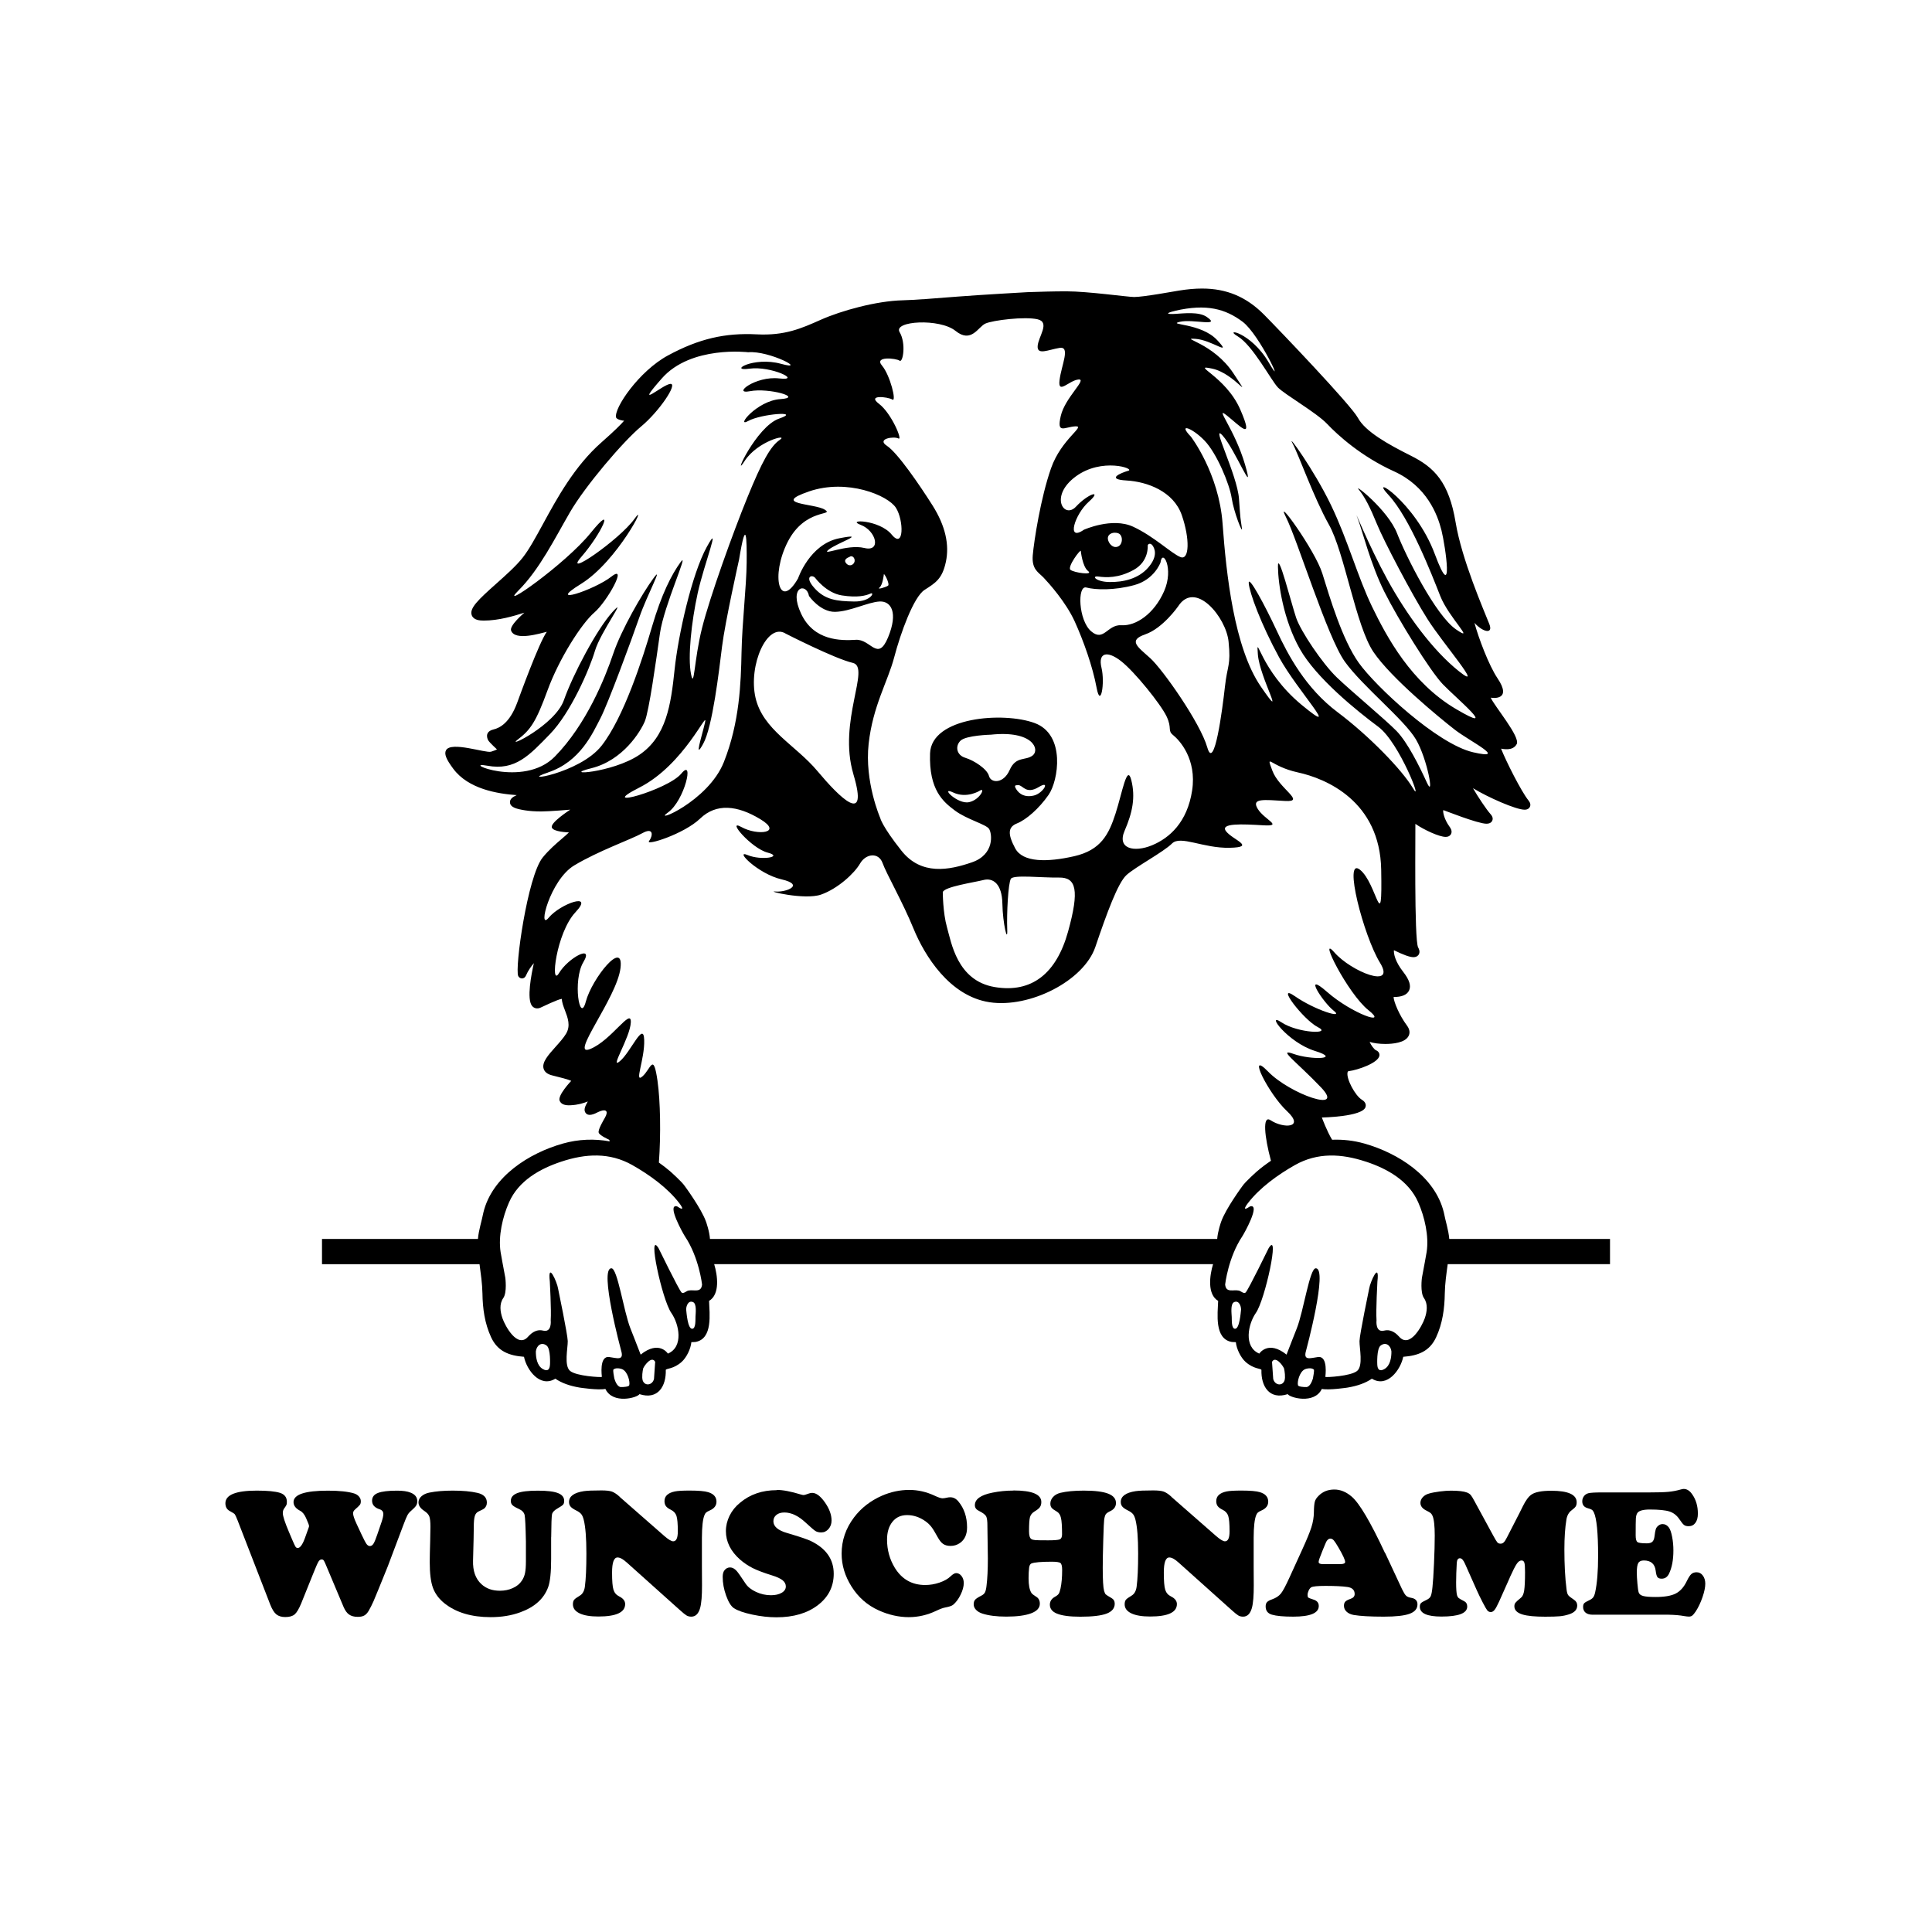
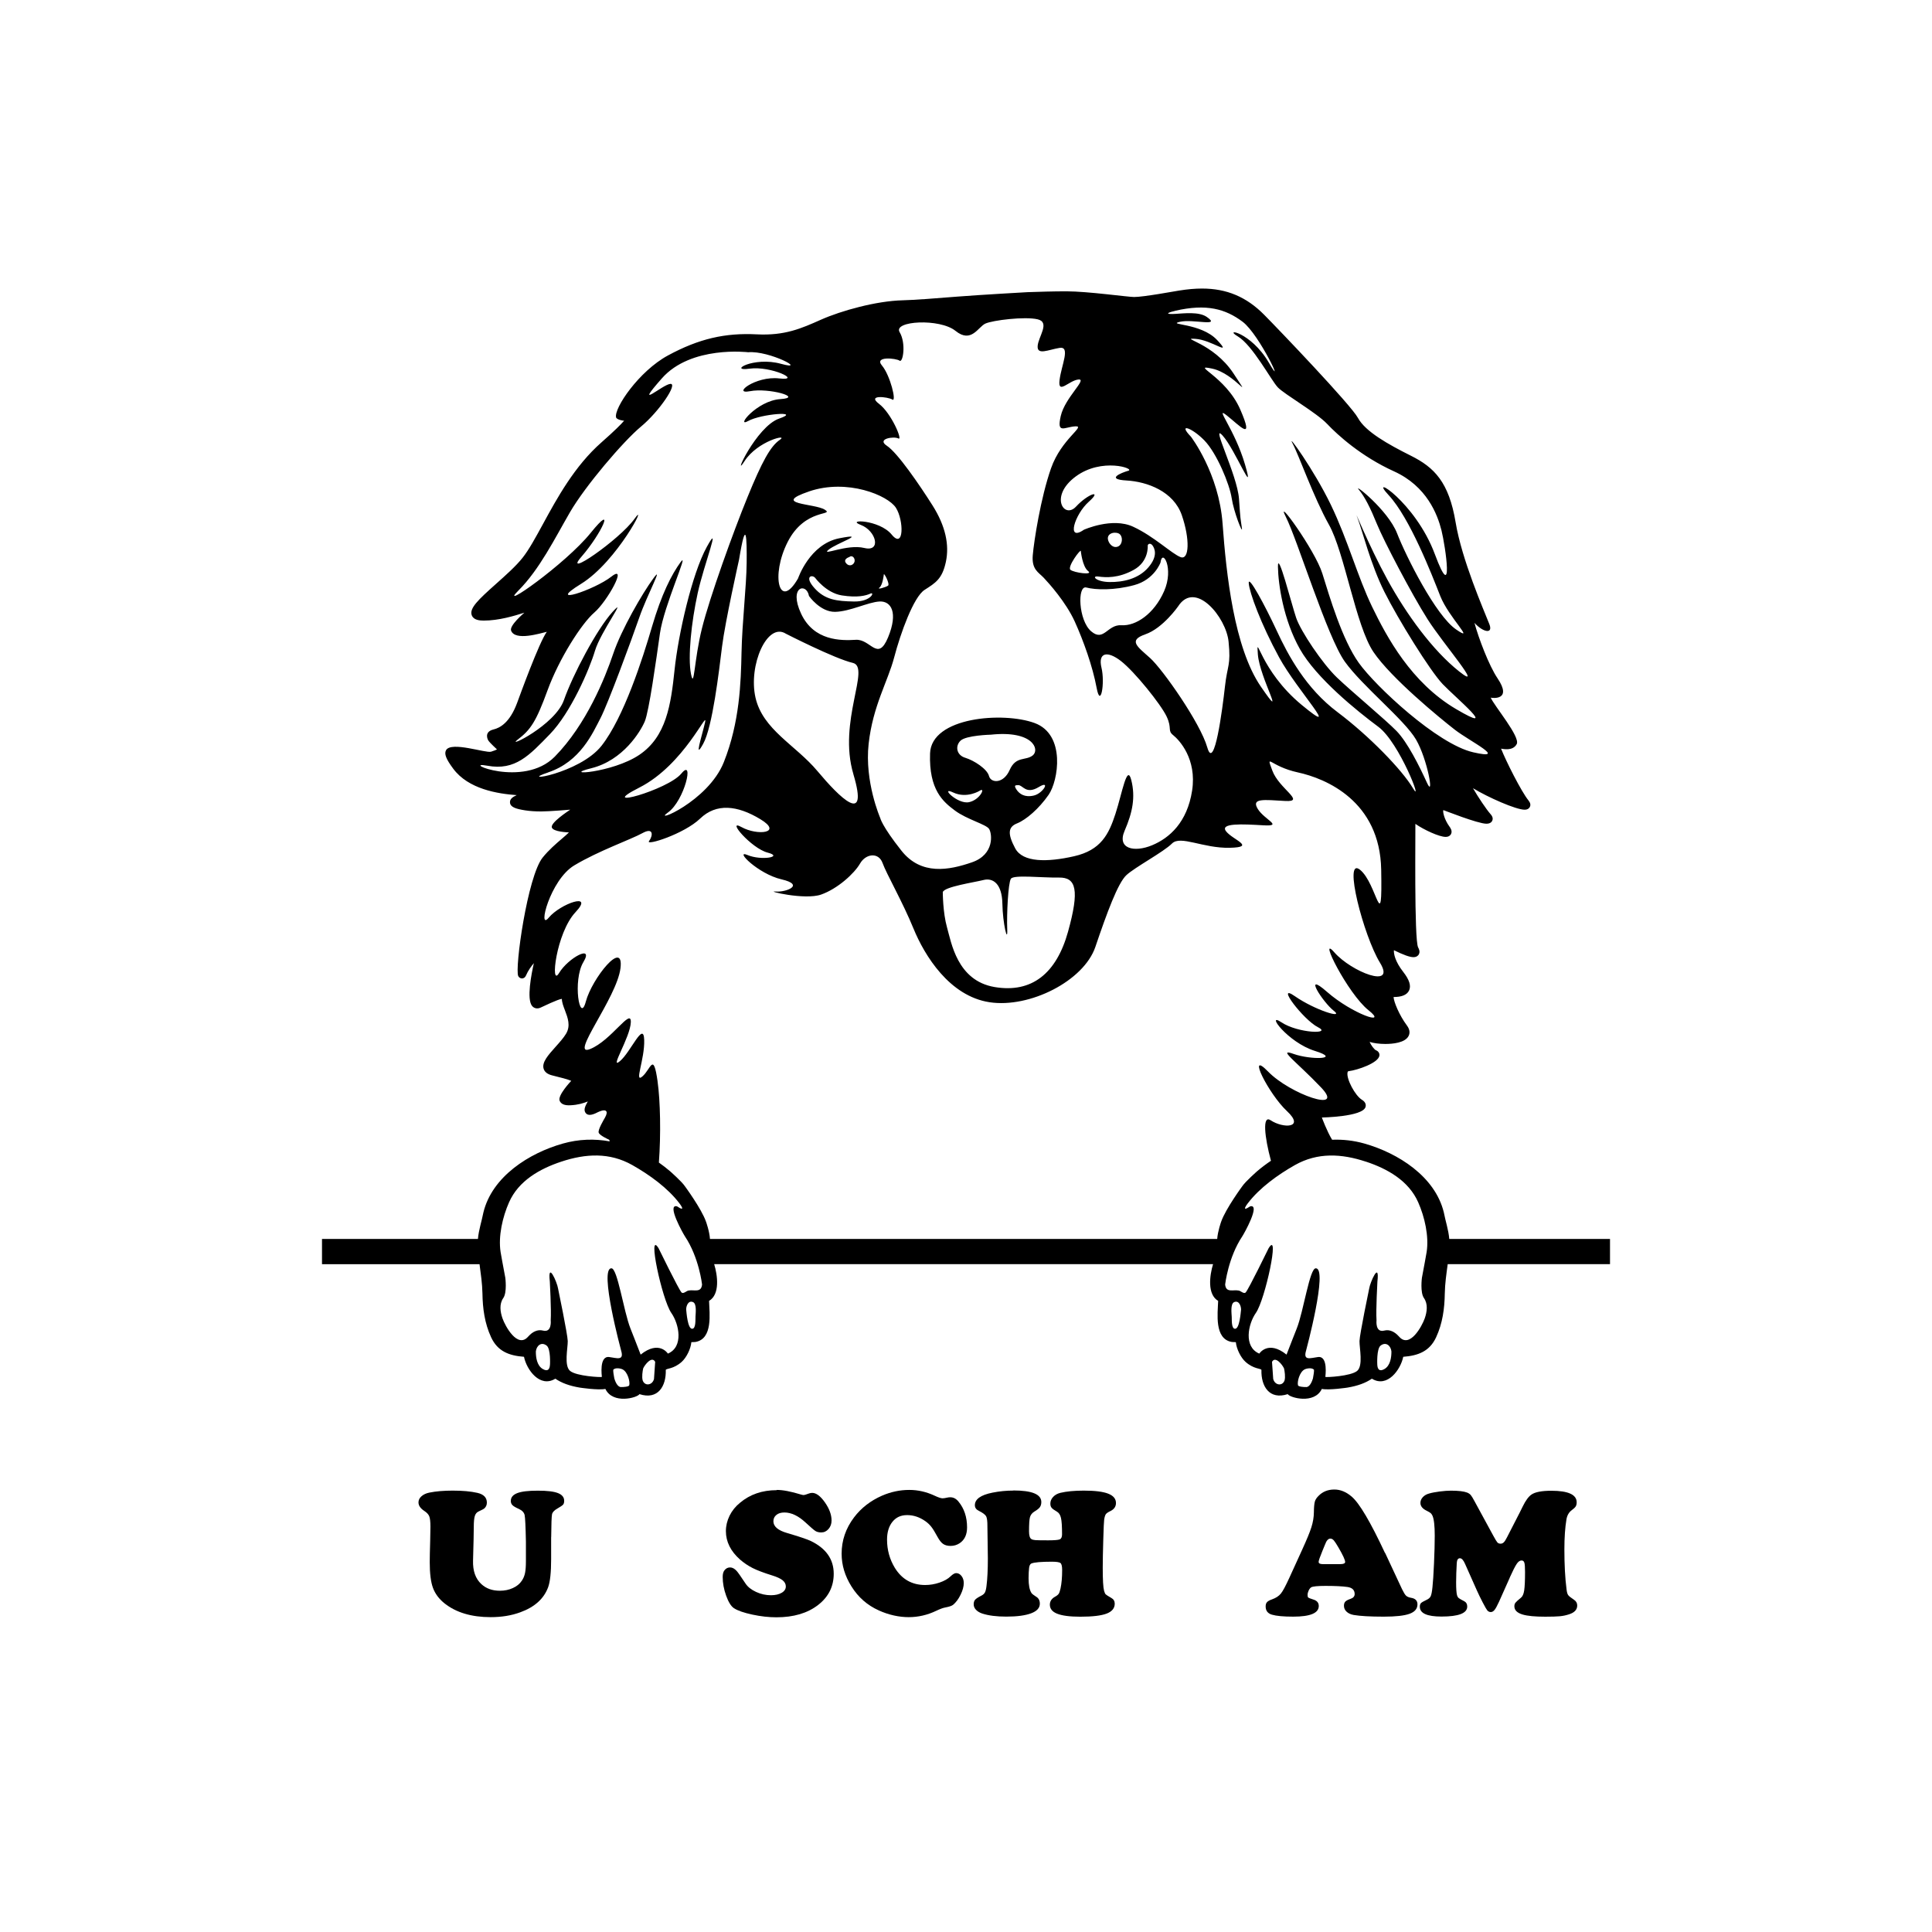
<svg xmlns="http://www.w3.org/2000/svg" width="1500" height="1500" viewBox="0 0 1500 1500">
  <g transform="translate(250.0, 223.994)">
    <svg width="1000" height="862.011" viewBox="0 0 566.93 488.7">
      &gt;     <path class="cls-1" d="M82.33,402.23c4.18-9.5,13.54-14.78,23.04-17.92,10.67-3.53,21.21-4.14,31.23,1.53,7.43,4.2,15.57,10.03,20.73,16.84.19.26,3.2,4.16-1.06,1.32-.02-.01-.05-.02-.05-.02-4.61-1.04,2.74,12.04,3.51,13.2,6.23,9.28,7.56,21.22,7.56,21.22-.38,3.82-3.49,2.16-6.03,2.67-.88.18-2.27,1.63-3.03.81-1.35-1.53-10.08-19.43-10.08-19.43-5.13-8.4,1.52,22.68,5.61,28.47,3.42,4.89,5.51,14.93-1.51,17.9,0,0-3.84-6.08-11.99.44.02-.02-.02-.04-.03-.07-1.06-2.83-4.48-11.48-4.48-11.48-2.98-7.54-5.68-26.54-8.36-26.43-5.54-.11,4.28,36.23,4.28,36.23,1.37,4.58-1.85,3.27-5.24,2.82-4.58-.61-3.21,8.6-3.24,8.75-.32.24-11.16-.3-13.99-2.64-2.74-2.28-.99-10.04-1.03-13.14-.05-2.86-4.25-23.07-4.25-23.07-.43-2.9-4.69-12.42-3.64-3.12,0,0,.7,12.49.39,17.04,0,0,.65,5.61-3.44,4.53-2.35-.62-4.63.61-6.27,2.44-.03.02-.19.2-.22.22-4.65,5.41-10.1-4.61-11.3-8.05-.99-2.85-1.48-6.28.34-8.9,1.76-2.48.91-8.93.91-8.93-.63-3.14-2.08-11.35-2.08-11.35-1.08-6.99.88-15.45,3.72-21.88M147.71,348.96c-1.87-13.12-2.95-5.35-6.69-2.14-3.75,3.21,1.07-7.49.8-16.06-.27-8.57-5.89,5.35-10.71,9.36-4.81,4.01,4.56-10.44,4.82-17.13.27-6.69-8.57,8.03-17.93,11.78-9.37,3.75,11.78-22.48,13.38-35.6,1.61-13.11-12.57,4.55-15.26,14.72-2.68,10.17-5.88-9.37-1.07-17.4,4.82-8.03-6.69-1.87-10.71,4.82-4.01,6.69-1.33-17.66,7.23-26.77,8.57-9.1-6.69-3.75-11.78,2.41-5.08,6.16.53-16.6,11.24-23.02,10.71-6.43,24.89-11.38,29.98-14.19,5.08-2.81,4.68,1.2,2.94,3.48-1.74,2.28,15.39-3.08,22.49-9.9,7.09-6.83,16.33-5.89,26.49.26,10.18,6.16-1.33,7.36-8.29,3.48-6.96-3.88,4.28,9.37,11.51,11.24,7.22,1.87-2.81,3.62-8.84,1.07-6.02-2.55,4.55,8.3,14.99,10.71,10.43,2.41,2,5.76-2.68,5.35-4.68-.4,12.85,3.88,20.07,1.34,7.23-2.54,14.59-9.23,17.13-13.64,2.54-4.42,8.16-5.09,9.91-.27,1.73,4.82,8.83,17.13,13.64,28.91,4.83,11.78,15.8,29.71,33.46,32.39,17.67,2.68,41.49-9.37,46.58-24.36,5.08-14.99,9.9-28.1,13.65-31.58,3.75-3.48,16.33-10.17,20.08-13.92,3.74-3.74,13.65,2.15,25.42,1.88,11.78-.27,1.34-3.48-1.6-7.23-2.94-3.75,7.23-3.21,16.33-2.67,9.1.54.54-2.41-2.41-7.23-2.94-4.81,2.68-4.01,12.04-3.48,9.37.53-2.68-5.35-5.62-13.38-2.95-8.03-1.07-1.87,11.24.81,12.32,2.67,36.14,12.58,36.68,42.82.54,30.25-1.87,5.89-9.36,0-7.5-5.89,1.6,29.18,8.83,40.95,7.23,11.78-12.58,4.02-20.08-4.55-7.5-8.56,5.89,18.2,14.99,25.43,9.1,7.23-7.22,1.6-18.2-8.03-10.97-9.64-1.87,4.55,2.95,8.3,4.81,3.75-8.3-.27-17.13-6.42-8.83-6.16,3.75,10.44,10.17,13.65,6.43,3.21-8.83,2.67-16.06-2.14-7.23-4.82,2.68,8.83,14.72,12.58,12.04,3.75-1.87,4.01-9.36,1.33-7.5-2.67,1.07,3.21,12.04,14.72,10.97,11.51-13.62,3.01-23.29-6.96-9.67-9.96.18,9.83,8.3,17.4,8.11,7.56-1.7,7.7-7.22,4.01-3.67-2.44-2.68,7.27.18,17.85-2.09,1.4-4.12,2.93-6.07,4.59,0,0-5.19,4.56-6.53,6.58,0,0-7.28,9.87-9.3,15.59-.02.04-1.54,4.29-1.76,7.65h-223.27c-.21-3.35-1.73-7.61-1.76-7.65-2.02-5.72-9.3-15.59-9.3-15.59-1.33-2.01-6.52-6.58-6.52-6.58-1.58-1.35-3.22-2.61-4.9-3.8.92-12.36.64-27.17-.59-35.78ZM158.15,213.52c-5.9,7.22-38.28,16.19-18.48,6.16,19.81-10.04,30.38-35.07,28.92-28.64-1.48,6.43-4.96,16.86-.81,9.37,4.15-7.5,6.96-31.99,8.31-42.83,1.34-10.84,7.49-38.28,7.49-38.28,3.18-19.33,3.44-9.16,3.34,1.36-.1,10.57-2,26.34-2.26,39.59-.27,13.25-.81,30.65-7.77,48.18-6.95,17.53-31.99,27.44-24.63,22.22,7.36-5.22,11.78-24.36,5.9-17.13ZM99.53,212.99c14.19-4.69,19.67-17.4,23.02-23.82,3.35-6.43,13.65-34.4,17.13-44.43,3.49-10.04,10.98-23.69,6.16-17.13-4.82,6.56-14.06,22.48-17.67,33.19-3.62,10.71-11.78,31.05-25.69,45.24-13.92,14.19-42.03,1.74-29.71,4.01,12.31,2.28,18.47-4.55,27.57-13.92,9.1-9.37,17.4-28.51,19.81-36.67,2.41-8.16,14.72-24.76,7.76-17.13-6.95,7.63-17.53,27.71-21.42,38.82-3.88,11.11-25.96,21.68-20.34,17.4,5.62-4.28,8.04-7.76,13.12-21.68,5.08-13.92,14.99-29.44,20.61-34.26,5.62-4.82,14.99-21.68,7.49-15.79-7.49,5.89-29.45,13.12-13.38,3.21,16.06-9.9,30.01-37.62,23.55-28.64-6.67,9.29-32.12,26.77-23.28,16.6,8.83-10.17,15.26-24.36,4.01-10.43-11.24,13.92-41.22,34.79-31.86,25.43,9.37-9.36,16.07-23.02,22.75-34.53,6.69-11.51,23.42-31.19,31.32-37.74,7.9-6.56,16.33-19,12.85-18.74-3.48.27-16.6,12.18-3.75-2.41,12.84-14.59,38.01-11.51,38.01-11.51,9.33-.81,26.64,8.43,14.45,5.09-12.18-3.35-23.42,3.48-13.92,2.14,9.5-1.34,23.55,5.49,13.11,4.29-10.44-1.2-21.01,7.22-12.84,5.62,8.16-1.6,23.82,2.81,13.38,3.48-10.43.67-19.94,12.85-14.19,9.64,5.76-3.21,23.82-4.55,13.65-1.07-10.16,3.48-21.01,27.7-15.25,18.74,5.76-8.97,19.68-12.19,15.52-9.37-4.14,2.81-7.9,9.76-14.19,25.16-6.29,15.39-16.6,43.9-20.07,57.82-3.48,13.92-3.4,27.24-4.82,20.07-1.46-7.35.14-22.75,2.95-35.6,2.81-12.85,10.57-32.25,4.01-20.34-6.56,11.91-12.58,38.68-14.19,54.07-1.61,15.39-3.62,29.45-15.53,37.47-11.9,8.03-35.2,9.37-21.14,5.89,14.05-3.48,21.68-16.19,23.55-20.61,1.87-4.42,4.96-26.64,6.69-38.82,1.74-12.18,13.12-36.8,9.1-31.32-4.01,5.49-8.43,14.19-12.59,28.37-4.14,14.19-12.44,40.02-22.21,52.46-9.77,12.45-37.74,16.46-23.55,11.78ZM214.36,89.32c16.86-5.76,34.8,1.74,38.27,7.22,3.48,5.49,3.62,18.47-1.87,11.78-5.48-6.69-20.47-6.83-13.65-4.28,6.82,2.54,9.23,12.04,1.6,10.17-7.63-1.87-19.27,3.75-15.79.81,3.48-2.95,17.93-7.63,4.82-5.09-13.12,2.55-18.2,17.67-18.2,17.67-8.23,14.36-12.18-1.07-4.56-16.06,7.64-14.99,20.75-11.38,16.33-14.19-4.41-2.81-23.81-2.27-6.95-8.02ZM245.41,131.61c1.4-1.14,1.87-5.63,1.87-5.63-.06-1.38,2.82,4.15,1.87,4.82-.94.67-5.15,1.94-3.75.81ZM232.03,118.23c1.3-1.11,2.67.4,2.4,1.88-.27,1.47-2.27,2.61-3.75.8-1.47-1.81,1.34-2.68,1.34-2.68ZM241.39,134.29c2.07-.94.33,3.61-7.23,3.48-7.56-.13-12.78-.73-17.39-5.89-4.62-5.15-1.12-6.1.27-4.55,0,0,4.88,6.69,11.78,7.76,6.89,1.07,10.5.13,12.58-.8ZM234.97,154.63c-6.55.4-18.46.54-24.09-11.51-5.62-12.04,2.44-13.81,3.48-7.76,0,0,4.95,7.09,11.51,6.96,6.56-.13,14.46-4.28,19.54-4.55,5.09-.27,8.29,4.82,3.75,15.79-4.55,10.98-7.63.67-14.19,1.07ZM233.89,213.78c6.96,23.29-6.15,10.17-15.79-1.34-9.63-11.51-24.09-18.2-27.3-32.39-3.21-14.19,5.15-33.36,13.39-28.1,0,0,21.42,10.97,29.45,12.84,8.03,1.88-6.69,25.7.26,48.98ZM299.48,270.8c.15,8.7,2.4,17.93,2.13,11.24-.27-6.69.41-20.34,1.61-22.22,1.2-1.88,13.52-.41,21.15-.54,7.63-.14,9.1,5.48,4.01,23.82-5.09,18.33-15.92,27.17-32.38,24.36-16.47-2.82-19.01-19.68-20.89-26.24-1.86-6.56-1.86-15.52-1.86-15.52.65-2.39,13.73-4.28,17.9-5.34,4.16-1.07,8.17,1.6,8.33,10.43ZM315.54,219.41c5.33-3.21,1.87,2.77-2.14,3.75-4.01.98-6.43-.62-7.76-2.68-1.34-2.05-.15-1.82.81-1.87,2.06-.11,3.31,4.3,9.1.8ZM284.76,226.1c-5,1.07-13.03-7.13-6.96-4.28,6.07,2.86,11.78-.8,11.78-.8,2.54-1.66.18,4.01-4.82,5.09ZM283.14,206.56c-3.84-1.16-4.54-5.08-2.13-7.49,2.41-2.41,13.38-2.68,13.38-2.68,18.65-1.98,21.6,6.6,18.47,9.11-3.12,2.49-7.41.17-10.17,6.42-2.76,6.24-8.3,5.8-9.1,2.67-.8-3.12-6.6-6.86-10.44-8.03ZM251.03,48.9c2.01,1.21-.93-10.71-4.55-14.99-3.61-4.28,6.29-3.21,7.76-2.14,1.47,1.07,2.95-7.63,0-12.58-2.94-4.96,17.67-6.16,24.62-.53,6.96,5.62,9.91-1.75,13.13-3.22,3.21-1.47,17.39-3.21,23.01-1.88,5.63,1.34.27,7.63,0,11.78-.27,4.15,4.68,1.61,9.64.8,4.95-.8.8,7.63,0,14.19-.81,6.56,4.14.14,8.3-.27,4.14-.4-5.9,7.9-7.77,16.06-1.87,8.16,1.6,4.82,6.42,4.55,4.82-.27-6.16,5.49-10.7,18.47-4.56,12.98-7.5,31.98-8.04,38.27-.53,6.29,2.54,7.5,4.82,9.9,2.27,2.41,9.76,10.71,13.66,19.27,3.88,8.57,7.89,19.81,9.63,29.18,1.75,9.36,3.75-2.15,2.14-8.84-1.6-6.69,2.54-7.63,8.57-2.94,6.03,4.69,17.53,19,20.08,24.36,2.54,5.36.26,6.16,2.94,8.29,2.68,2.15,10.44,10.44,8.3,24.36-2.14,13.92-9.9,20.88-17.66,24.09-7.77,3.21-15.53,1.61-12.04-6.43,3.48-8.03,4.81-14.72,2.94-22.22-1.87-7.49-4.01,5.63-6.96,14.72-2.94,9.1-6.42,16.06-18.2,18.74-11.77,2.68-22.61,2.81-25.96-3.48-3.35-6.29-3.22-9.37.81-10.97,4.01-1.61,9.63-6.43,13.91-12.59,4.28-6.15,7.63-26.5-6.15-31.58-13.79-5.09-45.51-2.68-46.04,13.38-.54,16.06,5.76,21.28,10.98,25.16,5.22,3.88,13.65,6.03,14.98,8.03,1.34,2,2.55,11.24-7.49,14.72-10.04,3.48-22.35,5.89-31.05-5.09-8.7-10.97-9.37-14.45-9.37-14.45,0,0-6.95-15.93-5.08-32.65,1.87-16.73,8.42-27.3,11.24-38.01,2.81-10.71,8.56-26.63,13.39-29.71,4.81-3.08,7.76-4.82,9.36-12.31,1.6-7.49-.14-15.79-5.89-24.89-5.76-9.1-15.39-23.16-20.08-26.23-4.68-3.08,3.09-4.28,5.09-3.21,2.01,1.07-3.07-11.11-8.56-15.26-5.49-4.15,3.88-3.08,5.89-1.88ZM354.89,80.22c-3.22.92-10.04,3.75-.81,4.28,9.24.53,20.75,4.82,24.37,15.26,3.61,10.44,3.34,19.94-.54,18.47-3.88-1.47-11.64-9.1-20.88-13.38-9.23-4.28-21.68,1.34-21.68,1.34-7.9,5.49-4.01-6.83,2.14-12.31,6.16-5.49-.13-3.75-5.62,2.14-5.24,5.62-11.84-4.58-.16-13.24,11.51-8.55,26.37-3.46,23.19-2.55ZM362.38,152.22c7.76-2.67,14.45-12.31,14.45-12.31,7.56-11.74,21.15,4.82,22.21,15.53,1.08,10.7-.54,10.17-1.6,19.81-1.07,9.64-4.68,37.61-7.76,26.77-3.09-10.84-19.67-34.4-25.16-39.35-5.49-4.95-9.9-7.77-2.14-10.44ZM350.6,107.79c2.14.94,1.94,5.22-.54,5.89-2.48.67-3.75-2.14-3.75-2.14-1.67-3.48,2.14-4.68,4.28-3.75ZM357.3,123.84c6.78-3.74,6.15-10.7,6.15-10.7.1-.81,1.25-1.25,2.14,0,.89,1.25,2.5,4.55-1.87,9.63-4.37,5.09-11.15,6.52-17.13,6.43-5.98-.09-8.12-2.86-4.82-2.41,3.3.44,8.75.8,15.53-2.95ZM329.45,123.84c-1.54-1.27,4.48-9.3,4.55-8.3,0,0,.68,6.89,3.21,8.83,2.54,1.94-6.22.74-7.76-.54ZM336.42,131.61c4.01,1.07,12.31,1.34,21.14-1.07,8.84-2.41,11.51-9.91,11.51-9.91.81-6.42,6.03,2.55,1.6,12.58-4.41,10.04-12.44,15.39-18.74,15-6.29-.41-7.76,7.49-13.38,2.67-5.62-4.81-6.16-20.34-2.14-19.27ZM375.49,9.82c13.89-3.22,22.22-.81,29.72,4.81,7.5,5.62,19.41,31.46,11.51,17.94-7.9-13.52-20.21-15.39-13.65-11.51,6.56,3.88,14.72,19.41,17.67,22.48,2.94,3.07,17,11.11,21.68,16.06,4.69,4.95,14.99,14.32,29.44,20.88,14.46,6.56,19.14,19.01,20.89,25.96,1.74,6.96,5.62,33.46-2.94,10.44-8.57-23.02-29.71-36.01-20.35-25.97,9.36,10.04,19.01,34.93,22.75,44.43,3.75,9.51,15.93,20.88,6.96,14.72-8.97-6.15-21.95-31.99-25.96-42.29-4.02-10.31-19.55-22.48-16.87-19.27,2.68,3.21,5.09,8.03,8.04,15.26,2.94,7.23,15.25,30.78,22.22,41.76,6.95,10.97,25.56,32.25,13.92,23.02-11.64-9.24-23.15-25.03-31.58-40.42-8.44-15.39-15.39-33.06-13.12-27.04,2.27,6.02,5.76,20.34,11.78,32.39,6.02,12.04,20.08,34.79,25.7,40.68,5.62,5.89,25.69,22.62,5.89,10.98-19.81-11.65-30.51-31.72-36.94-44.97-6.42-13.25-10.71-29.45-18.2-44.97-7.5-15.53-19.67-32.25-16.86-27.04,2.81,5.22,9.23,23.69,16.06,35.87,6.82,12.18,11.78,44.43,19.54,55.95,7.76,11.51,29.32,29.18,35.87,34.26,6.56,5.09,23.82,13.52,8.03,9.91-15.79-3.62-42.96-29.05-50.33-39.35-7.35-10.3-12.84-29.04-16.05-39.35-3.21-10.31-21.15-34.93-16.05-24.89,5.08,10.03,18.19,52.86,25.95,63.7,7.77,10.84,26.24,25.57,31.32,34.26,5.09,8.7,8.17,26.37,4.82,19.01-3.35-7.36-8.57-17.8-13.38-22.75-4.82-4.95-19.81-17.4-26.24-23.55-6.42-6.16-15.92-20.35-17.93-26.23-2.01-5.89-8.16-30.25-8.03-22.49.13,7.77,2.41,23.29,9.63,36.14,7.23,12.85,25.16,27.3,34.53,34.26,9.37,6.95,20.04,35.09,15.26,27.04-4.77-8.05-19.27-23.02-33.18-33.46-13.92-10.44-21.69-24.89-26.78-35.87-5.09-10.97-12.58-24.89-12.31-20.88.27,4.02,5.35,17.94,13.38,32.66,8.04,14.72,28.38,36.14,9.9,20.88-18.46-15.25-20.07-32.65-19.27-22.21.81,10.44,13.12,31.31,1.33,14.19-11.77-17.13-15.25-49.52-16.86-71.74-1.61-22.21-13.92-38.27-13.92-38.27-6.01-6.23.41-4.02,5.89,1.61,5.48,5.62,11.11,19.28,12.04,25.43.93,6.16,4.89,16.08,4.51,13.34-.74-5.4-.59-2.93-1.3-13.07-.75-10.56-12.71-33.86-7.22-27.84,5.48,6.02,14.45,28.51,9.9,12.85-4.55-15.66-13.79-26.23-8.03-21.68,5.76,4.55,12.31,12.05,5.89-2.67-6.43-14.72-22.35-20.07-12.31-17.94,10.03,2.14,18.33,15.8,9.37,2.14-8.97-13.65-24.09-15.66-16.86-15.26,7.22.4,16.73,8.17,9.63.53-7.09-7.62-22.48-6.59-16.33-8.03,5.73-1.33,18.33,2.41,11.78-2.14-3.45-2.4-10.04-1.56-13.92-1.34-3.46.21-4.73-.24,0-1.33ZM459.46,384.31c9.51,3.14,18.87,8.42,23.05,17.92,2.84,6.44,4.79,14.89,3.71,21.88,0,0-1.45,8.22-2.08,11.35,0,0-.85,6.46.91,8.93,1.82,2.62,1.34,6.05.34,8.9-1.2,3.45-6.64,13.46-11.3,8.05-.03-.02-.18-.2-.22-.22-1.64-1.82-3.92-3.06-6.27-2.44-4.09,1.08-3.44-4.53-3.44-4.53-.31-4.55.39-17.04.39-17.04,1.06-9.3-3.2.23-3.63,3.12,0,0-4.21,20.21-4.25,23.07-.05,3.1,1.69,10.86-1.04,13.14-2.83,2.34-13.68,2.88-13.99,2.64-.03-.16,1.35-9.37-3.25-8.75-3.39.45-6.6,1.76-5.24-2.82,0,0,9.81-36.34,4.27-36.23-2.68-.11-5.37,18.89-8.35,26.43,0,0-3.42,8.65-4.49,11.48-.02.03-.04.05-.03.07-8.14-6.52-11.99-.44-11.99-.44-7.02-2.98-4.93-13.01-1.51-17.9,4.1-5.79,10.74-36.87,5.61-28.47,0,0-8.72,17.89-10.07,19.43-.76.82-2.15-.63-3.03-.81-2.55-.52-5.65,1.14-6.03-2.67,0,0,1.34-11.94,7.56-21.22.77-1.15,8.11-14.23,3.51-13.2,0,0-.04,0-.06.02-4.26,2.85-1.24-1.06-1.05-1.32,5.16-6.81,13.3-12.64,20.73-16.84,10.02-5.66,20.56-5.05,31.23-1.52ZM467.71,475.57c-2.23,1.33-3.14.2-3.22-1.98,0,0-.35-6.89,1.47-8.3,2.4-1.84,4.5.11,4.76,2.57.02,2.66-.5,6.21-3.01,7.71ZM436.17,479.76c-.32,1.06-1.25,3.65-2.84,3.78-1.08.05-3.54-.14-3.73-.76-.44-1.46.64-5.88,2.93-7.02.99-.49,3.31-.83,4.11.18.08.65-.24,2.71-.47,3.82ZM423.67,480.66c-.96,2.58-4.08,2.08-4.88-.37l-.1-.29s-.46-6.32-.53-7.55c1.45-2.72,4.58,1.29,5.29,2.89.26,1.14.68,3.78.22,5.32ZM401.89,457.89c-1.7-.03-1.38-4.1-1.46-5.19-.04-1.39-.67-5.77,1.05-6.54,2.1-.91,3.03,1.62,3.06,3.21-.15,1.43-.67,8.56-2.65,8.52ZM164.4,452.7c-.08,1.09.24,5.16-1.47,5.19-1.97.04-2.49-7.09-2.64-8.52.02-1.59.95-4.12,3.05-3.21,1.71.77,1.09,5.15,1.05,6.54ZM146.14,479.99l-.1.29c-.8,2.46-3.93,2.95-4.88.37-.46-1.54-.05-4.18.21-5.32.71-1.61,3.83-5.61,5.28-2.89-.06,1.23-.52,7.55-.52,7.55ZM135.23,482.78c-.19.62-2.64.81-3.73.76-1.59-.13-2.52-2.72-2.83-3.78-.24-1.11-.55-3.17-.47-3.82.79-1.02,3.11-.67,4.1-.18,2.3,1.14,3.38,5.56,2.93,7.02ZM100.35,473.59c-.09,2.17-.99,3.31-3.22,1.98-2.52-1.5-3.02-5.05-3-7.71.26-2.46,2.35-4.41,4.75-2.57,1.84,1.41,1.48,8.3,1.48,8.3ZM70.62,442.31c.1,6.67.98,13.2,3.82,19.32,2.89,6.24,7.96,8.09,14.47,8.59,1.14,5.68,7,13.81,13.8,9.64,2.8,1.91,6.23,3.16,10.73,3.92,0,0,8.13,1.24,11.29.58,3.29,6.89,14.09,3.88,15.01,2.3,8.11,2.63,11.8-3.47,11.58-10.69.31-.66,3.42-.34,6.95-3.47,2.18-1.93,4.05-5.81,4.31-8.73,0,0,1.67-.03,1.8-.08,7.74-1.36,6.17-12.53,5.99-18.08,4.89-2.88,3.75-11.25,2.25-16.17h219.59c-1.51,4.92-2.64,13.29,2.24,16.17-.19,5.55-1.75,16.72,5.99,18.08.13.05,1.8.08,1.8.08.27,2.93,2.14,6.81,4.31,8.73,3.54,3.13,6.65,2.81,6.95,3.47-.22,7.21,3.47,13.31,11.58,10.69.92,1.58,11.72,4.59,15.01-2.3,3.16.66,11.29-.58,11.29-.58,4.5-.76,7.93-2.01,10.74-3.92,6.78,4.17,12.65-3.96,13.8-9.64,6.51-.5,11.58-2.35,14.47-8.59,2.84-6.11,3.72-12.65,3.82-19.32.07-4.33.71-8.59,1.28-12.86h71.44v-11.11h-70.75c-.35-4.03-1.62-7.63-2.4-11.68-3.86-15.85-20.19-26.12-34.94-30.3-4.8-1.36-9.57-1.86-14.23-1.68-2.33-3.81-4.51-9.78-4.51-9.78.02-.02,18.01-.29,19.23-4.67.16-.55.32-1.98-1.56-3.11-3.05-1.84-6.97-9.28-6.37-12.06.09-.44.22-.53.61-.58,3.79-.46,13.01-3.6,13.42-6.84.13-1.01-.46-1.93-1.49-2.33-.79-.31-2.26-2.34-2.82-3.69,1.73.56,4.29.9,6.91.9,3.17,0,8.71-.46,10.25-3.53.5-.98.77-2.58-.75-4.61-3.38-4.53-5.79-10.46-5.87-12.52,3.49.02,5.86-.9,6.8-2.82,1.01-2.07.17-4.77-2.56-8.25-3.57-4.56-4.23-8.04-4.08-9.53,4.23,2.08,6.97,3.06,8.59,3.06,1.42,0,2.07-.73,2.33-1.16.75-1.27,0-2.65-.26-3.11-1.81-3.32-1.12-52.72-1.22-54.4,3.73,2.6,10.47,5.73,13.32,5.73,1.51,0,2.13-.79,2.37-1.25.71-1.38-.33-2.79-.67-3.26-2.43-3.33-3.03-6.76-2.71-7.28.14,0,15.14,5.99,18.94,5.99,1.65,0,2.32-.73,2.6-1.34.27-.62.37-1.61-.74-2.85-1.9-2.13-5.5-7.55-7.76-11.44,6.62,4.02,18.9,9.46,22.73,9.46,1.51,0,2.1-.78,2.32-1.25.42-.86.2-1.82-.64-2.86-3.17-3.91-9.96-17.44-12.04-22.76.68.07,5.13,1.25,6.88-2,1.71-3.16-9.81-16.69-11.44-20.45.75.19,9.63,1.31,3-8.52-3.77-5.58-8.38-17.76-10.15-24.4h0c3.72,4.16,8.36,5.13,6.54.54-2.52-6.37-12.12-28.36-14.83-44.74-2.95-17.8-9.44-24.24-19.66-29.35-10.21-5.11-20.1-10.66-23.35-16.68-3.09-5.71-34.78-38.83-41.25-45.36-7.8-7.89-16.5-11.56-27.36-11.56-3.09,0-6.35.28-10.25.91-2.52.4-15.47,2.81-19.67,2.81-2.68,0-20.4-2.5-29.73-2.5-5.83,0-11.86.19-17.19.37,0,0-20.42,1.14-30.47,1.93-9.84.78-19.14,1.52-24.5,1.65-11.54.28-27.01,4.56-36.03,8.58-8.53,3.8-15.81,7.03-28.09,6.41-13.96-.72-25.48,1.88-39.18,9.3-12.74,6.9-23.83,23.24-22.81,27.25.26,1.01,3.16,1.52,3.55,1.45-1.29,1.51-4.06,4.33-9.97,9.53-11.86,10.43-19.58,24.6-25.78,35.99-3.29,6.02-6.12,11.23-8.96,14.82-2.83,3.61-7.52,7.78-11.66,11.47-7.84,6.99-11.87,10.78-10.7,13.85.79,2.08,3.36,2.33,5.23,2.33,6.64,0,13.32-2.02,17.93-3.48-.28.24-6.69,5.67-5.85,7.9,1.76,4.7,13,1.14,15.72.52-3.4,4.6-12.08,28.62-13.08,31.31-3.25,8.76-7.58,10.99-10.37,11.67-4.36,1.06-2.52,4.52-2.29,4.87.81,1.2,3.52,3.61,3.8,3.91-.38.22-1.15.56-2.61,1.01-2.36.71-17.55-4.67-19.8-.67-.92,1.63.03,3.96,3.14,8.14,6.68,9.02,19.58,11.05,27.96,11.65-1.91.84-3.08,1.78-2.96,3.28.17,2.01,2.56,2.77,6.61,3.41,2.12.33,4.44.49,7.1.49,3.6,0,11.95-.72,12.79-.78-.9.64-8.72,5.71-8.09,7.82.58,1.97,7.13,2.15,7.53,2.19-.76.78-2.01,1.85-3.08,2.76-2.58,2.21-5.78,4.95-8.49,8.31-6.67,8.28-12.34,48.84-10.74,52.16.28.59.97,1.05,1.63,1.05.56,0,1.34-.24,1.84-1.43.83-1.96,2.23-3.92,3.41-5.31-1.12,4.92-3.21,15.7-.84,18.78.89,1.14,2.34,1.47,3.8.79.77-.35,7.7-3.71,9.36-3.85.02,1.56.66,3.23,1.34,5,1.28,3.36,2.6,6.84.51,10.35-1.09,1.82-2.89,3.84-4.64,5.79-3.27,3.66-6.1,6.82-5.23,9.64.44,1.41,1.68,2.38,3.69,2.89,3.45.86,7,1.74,8.46,2.42-.2.2-6.08,6.42-5.11,8.76.62,1.46,2.14,2.15,4.9,1.98,3.12-.15,5.61-.9,7.5-1.67-1.14,2-1.85,3.52-1.12,4.81.69,1.19,2.04,1.5,4.39.47.92-.41,4.18-2.3,4.96-.79.18.36.12,1.24-.7,2.68-.5.87-3.15,5.27-2.74,6.56.41,1.27,4.54,3.09,4.54,3.09.16.07.25.37.3.75-6.68-1.21-13.63-1.01-20.64.97-14.76,4.17-31.09,14.45-34.94,30.3-.79,4.05-2.06,7.65-2.41,11.68H0v11.11h69.34c.56,4.27,1.2,8.53,1.28,12.86Z" />
    </svg>
    <g transform="translate(-75.0, 932.011) scale(3.833)" fill="#000000">
-       <path d="M16.86,7.15l-.53-1.27c-.33-.74-.73-1.23-1.22-1.47-.87-.46-1.31-1.04-1.31-1.74,0-1.55,2.32-2.32,6.97-2.32,2.32,0,4.09.19,5.3.56.41.13.74.34.99.63.25.29.37.61.37.96,0,.3-.06.53-.17.69s-.43.47-.95.93c-.3.25-.45.52-.45.8,0,.42.23,1.12.69,2.11l1.03,2.21c.47,1,.81,1.64,1.01,1.92.2.27.43.41.68.41.28,0,.52-.16.72-.47s.46-.93.77-1.85l.87-2.54c.24-.73.36-1.27.36-1.63,0-.48-.25-.8-.76-.96-1.02-.33-1.52-.91-1.52-1.74,0-.73.39-1.25,1.18-1.56.79-.31,2.08-.47,3.88-.47,1.17,0,2.09.13,2.74.4.91.36,1.36.94,1.36,1.74,0,.35-.08.65-.25.91-.16.25-.49.59-.99,1.02-.33.28-.58.57-.75.89-.18.32-.44.96-.81,1.94l-3.18,8.44c-1.59,3.93-2.54,6.27-2.87,7.02-.33.75-.67,1.42-1.02,2.02-.27.44-.56.74-.89.92-.33.18-.76.26-1.31.26-.73,0-1.31-.16-1.75-.47-.44-.31-.81-.83-1.12-1.56l-3.59-8.53c-.19-.47-.34-.77-.44-.89-.1-.12-.23-.18-.4-.18-.25,0-.47.15-.65.45-.18.3-.53,1.08-1.03,2.34l-2.47,6.13c-.46,1.11-.9,1.85-1.32,2.21-.42.36-1.05.54-1.9.54-.76,0-1.36-.18-1.81-.54-.44-.36-.84-1-1.21-1.92L2.47,6.37c-.28-.7-.47-1.12-.57-1.24-.1-.13-.43-.33-.97-.63-.62-.31-.93-.85-.93-1.6C0,1.2,2.12.34,6.35.34c2.17,0,3.73.15,4.7.45.93.3,1.4.9,1.4,1.8,0,.28-.02.48-.07.61s-.22.41-.53.84c-.15.23-.22.51-.22.85,0,.61.41,1.86,1.22,3.78l.74,1.74c.31.73.52,1.17.63,1.32.1.15.25.23.44.23.47,0,.96-.67,1.45-2.01l.74-2.07c.06-.15.09-.26.09-.35,0-.1-.03-.22-.09-.38Z" />
      <path d="M65.98,9.78v4.43c0,2.67-.2,4.57-.6,5.68-.86,2.35-2.75,4.05-5.66,5.1-1.77.65-3.76.98-5.99.98-3.88,0-6.99-.93-9.33-2.78-1.14-.91-1.92-1.96-2.36-3.16-.44-1.2-.65-2.93-.65-5.19,0-.88.03-2.33.09-4.36.04-1.43.05-2.37.05-2.83,0-1-.08-1.7-.23-2.09s-.48-.75-.99-1.09c-.8-.52-1.2-1.1-1.2-1.74,0-.47.2-.89.61-1.25.41-.36.94-.61,1.61-.74,1.33-.27,2.9-.4,4.72-.4,2,0,3.65.15,4.97.45,1.29.29,1.94.95,1.94,1.98,0,.51-.19.91-.56,1.22-.08.07-.45.26-1.09.56-.39.17-.65.48-.79.93-.14.45-.21,1.19-.21,2.21s-.05,3.33-.15,6.83c-.06,2.08.5,3.67,1.69,4.76.97.9,2.21,1.34,3.74,1.34.97,0,1.85-.18,2.63-.54.79-.36,1.39-.84,1.8-1.46.33-.47.55-1,.67-1.58.12-.58.18-1.37.18-2.38v-3.99c-.06-3.06-.15-4.86-.26-5.38-.12-.53-.51-.94-1.17-1.24-.63-.28-1.06-.53-1.29-.76-.23-.23-.34-.51-.34-.85,0-.73.43-1.25,1.3-1.59s2.25-.5,4.17-.5,3.23.16,4.08.49c.84.33,1.26.85,1.26,1.56,0,.35-.07.61-.22.78-.15.17-.53.43-1.14.78-.64.36-1.01.75-1.1,1.17-.09.42-.15,1.97-.17,4.66Z" />
-       <path d="M79.83,1.58l9.04,7.92c.85.74,1.46,1.11,1.83,1.11.63,0,.94-.67.94-2.02,0-1.52-.09-2.57-.27-3.12s-.56-.97-1.14-1.25c-.47-.23-.81-.47-1-.74-.19-.26-.29-.6-.29-1.01,0-1.02.7-1.67,2.09-1.96.57-.12,1.56-.18,2.98-.18,1.83,0,3.09.11,3.79.33,1.11.34,1.67.98,1.67,1.92,0,.79-.45,1.38-1.36,1.78-.36.16-.61.3-.74.42s-.25.3-.34.54c-.33.8-.5,2.31-.51,4.54v5.92c0,.91,0,2.15.02,3.72.01,2.13-.12,3.67-.38,4.61-.33,1.17-.92,1.76-1.78,1.76-.38,0-.7-.08-.97-.24-.27-.16-.72-.52-1.35-1.09l-10.76-9.64c-.75-.68-1.37-1.02-1.87-1.02-.74,0-1.11,1.02-1.11,3.07,0,1.68.09,2.83.28,3.45s.57,1.07,1.15,1.36c.81.4,1.22.92,1.22,1.56,0,1.68-1.81,2.52-5.43,2.52-1.63,0-2.9-.21-3.8-.64-.9-.43-1.35-1.04-1.35-1.82,0-.41.08-.72.25-.93.17-.21.55-.48,1.14-.83.57-.34.91-.94,1.03-1.8.21-1.56.31-3.81.31-6.74,0-3.12-.18-5.4-.54-6.83-.13-.52-.3-.91-.51-1.16-.21-.25-.54-.5-1.02-.73-.54-.27-.92-.53-1.13-.78-.21-.25-.32-.56-.32-.93,0-1.16,1-1.89,3-2.2.68-.1,1.86-.15,3.56-.15.97,0,1.67.08,2.11.23s.96.49,1.57,1.03Z" />
      <path d="M111.67.2c1.25,0,2.88.31,4.9.93.24.07.44.11.58.11.12,0,.48-.11,1.09-.33.19-.07.4-.11.62-.11.81,0,1.67.64,2.57,1.92.9,1.28,1.35,2.51,1.35,3.67,0,.68-.2,1.25-.61,1.72-.41.47-.9.7-1.48.7-.48,0-.88-.1-1.18-.29-.3-.19-.97-.77-2-1.72-1.45-1.35-2.88-2.03-4.28-2.03-.68,0-1.22.16-1.62.49-.41.33-.61.76-.61,1.29,0,1.05.93,1.85,2.78,2.38,2.5.74,4.11,1.28,4.81,1.62,3.09,1.5,4.63,3.71,4.63,6.63,0,2.58-1.05,4.68-3.16,6.32-2.15,1.67-4.97,2.5-8.44,2.5-1.55,0-3.18-.18-4.9-.55s-2.96-.8-3.72-1.3c-.58-.39-1.1-1.23-1.57-2.53-.47-1.3-.7-2.57-.7-3.8,0-.59.12-1.04.36-1.34.3-.39.68-.58,1.14-.58s.9.24,1.33.71c.25.27.85,1.12,1.8,2.56.45.68,1.16,1.24,2.13,1.69s1.98.67,3.02.67c.9,0,1.62-.17,2.18-.5.56-.33.83-.76.83-1.28,0-.48-.22-.9-.65-1.25-.44-.35-1.14-.68-2.12-.98-1.73-.54-3.05-1.04-3.96-1.5s-1.75-1.03-2.54-1.71c-1.91-1.69-2.87-3.62-2.87-5.77,0-1.07.25-2.1.74-3.11.5-1.01,1.2-1.88,2.11-2.62,2.03-1.71,4.51-2.56,7.44-2.56Z" />
      <path d="M138.52.2c1.77,0,3.47.39,5.12,1.16.77.36,1.31.54,1.62.54.22,0,.57-.05,1.05-.16.16-.04.33-.05.53-.05.63,0,1.18.29,1.65.87,1.16,1.4,1.74,3.15,1.74,5.23,0,1.46-.5,2.54-1.51,3.21-.54.36-1.16.54-1.83.54-.62,0-1.12-.13-1.51-.4-.39-.27-.76-.74-1.13-1.42-.52-.96-.94-1.64-1.27-2.06-.33-.42-.73-.8-1.2-1.13-1.17-.82-2.4-1.23-3.69-1.23s-2.24.45-2.97,1.35c-.73.9-1.1,2.11-1.1,3.62,0,2.08.53,3.99,1.58,5.72,1.43,2.31,3.47,3.47,6.14,3.47.98,0,1.95-.16,2.91-.49.96-.33,1.71-.75,2.24-1.27.46-.44.83-.65,1.13-.65.42,0,.79.2,1.09.59.3.39.45.87.45,1.42,0,.7-.21,1.49-.64,2.36-.42.87-.93,1.56-1.52,2.05-.25.21-.78.39-1.58.54-.46.08-1.07.31-1.83.67-1.79.86-3.66,1.29-5.59,1.29s-4.04-.45-6.04-1.36c-2.34-1.05-4.18-2.67-5.54-4.85-1.33-2.12-2-4.33-2-6.64,0-2.69.84-5.14,2.51-7.35,1.45-1.92,3.35-3.39,5.68-4.41,1.78-.77,3.61-1.16,5.5-1.16Z" />
      <path d="M159.61.31c3.78,0,5.66.78,5.66,2.34,0,.42-.1.77-.29,1.04-.19.27-.56.56-1.11.89-.47.29-.77.67-.9,1.14-.13.47-.19,1.43-.19,2.87,0,.85.16,1.37.47,1.56.18.12.46.19.83.22s1.24.04,2.61.04c1.25,0,2.02-.07,2.32-.2s.46-.47.46-1c0-1.6-.07-2.71-.22-3.34-.14-.63-.43-1.06-.85-1.29-.53-.3-.88-.56-1.05-.77-.17-.21-.25-.49-.25-.84,0-.5.19-.95.56-1.35.38-.41.87-.68,1.47-.83,1.26-.3,2.84-.45,4.74-.45,2.23,0,3.87.2,4.93.61s1.59,1.04,1.59,1.9c0,.73-.38,1.27-1.12,1.63-.47.22-.78.43-.93.63-.14.2-.26.57-.34,1.12-.05.3-.11,1.65-.18,4.03-.07,2.38-.11,4.28-.11,5.68,0,2.46.09,4.02.27,4.68.1.36.21.61.33.73.12.12.5.36,1.14.73.46.25.69.64.69,1.16,0,.92-.55,1.59-1.64,2.01-1.1.42-2.87.63-5.33.63-2.15,0-3.74-.21-4.77-.64-.93-.39-1.4-.99-1.4-1.8,0-.69.36-1.23,1.07-1.62.35-.19.59-.39.72-.58s.25-.55.37-1.07c.22-1.02.33-2.26.33-3.74,0-.76-.11-1.23-.34-1.42-.22-.18-.81-.27-1.75-.27-2.17,0-3.55.12-4.14.36-.24.1-.39.38-.46.85-.07.58-.11,1.29-.11,2.14,0,1.38.19,2.37.58,2.98.13.19.45.44.94.75.51.29.76.77.76,1.43,0,.85-.59,1.5-1.76,1.94s-2.85.67-5.03.67c-1.99,0-3.61-.21-4.87-.62-.54-.18-.97-.44-1.28-.77s-.46-.7-.46-1.1.1-.71.29-.93c.19-.22.62-.5,1.27-.83.34-.17.58-.39.72-.65.14-.27.25-.71.32-1.34.18-1.42.27-3.27.27-5.55,0-.42,0-.93-.02-1.51-.05-2.9-.07-4.56-.07-4.97.01-1.04-.08-1.73-.26-2.06-.19-.33-.68-.7-1.48-1.1-.53-.25-.8-.63-.8-1.14,0-1.22,1.19-2.07,3.56-2.54,1.38-.28,2.79-.42,4.25-.42Z" />
-       <path d="M191.59,1.58l9.04,7.92c.85.74,1.46,1.11,1.83,1.11.63,0,.94-.67.94-2.02,0-1.52-.09-2.57-.27-3.12s-.56-.97-1.14-1.25c-.47-.23-.8-.47-1-.74-.19-.26-.29-.6-.29-1.01,0-1.02.7-1.67,2.09-1.96.57-.12,1.56-.18,2.98-.18,1.83,0,3.09.11,3.79.33,1.11.34,1.67.98,1.67,1.92,0,.79-.45,1.38-1.36,1.78-.36.16-.61.3-.74.42s-.25.3-.34.54c-.33.8-.5,2.31-.51,4.54v5.92c0,.91,0,2.15.02,3.72.01,2.13-.12,3.67-.38,4.61-.33,1.17-.92,1.76-1.78,1.76-.38,0-.7-.08-.97-.24-.27-.16-.72-.52-1.35-1.09l-10.76-9.64c-.75-.68-1.37-1.02-1.87-1.02-.74,0-1.11,1.02-1.11,3.07,0,1.68.09,2.83.28,3.45.19.62.57,1.07,1.15,1.36.81.4,1.22.92,1.22,1.56,0,1.68-1.81,2.52-5.43,2.52-1.63,0-2.9-.21-3.8-.64s-1.35-1.04-1.35-1.82c0-.41.08-.72.25-.93.17-.21.55-.48,1.14-.83.57-.34.91-.94,1.03-1.8.21-1.56.31-3.81.31-6.74,0-3.12-.18-5.4-.54-6.83-.13-.52-.3-.91-.51-1.16-.21-.25-.54-.5-1.02-.73-.54-.27-.92-.53-1.13-.78-.21-.25-.32-.56-.32-.93,0-1.16,1-1.89,3-2.2.68-.1,1.86-.15,3.56-.15.97,0,1.67.08,2.11.23s.96.49,1.57,1.03Z" />
      <path d="M234.9,12.94l3.43,7.35c.33.68.6,1.12.82,1.33s.55.35,1,.43c.87.13,1.31.58,1.31,1.33,0,.88-.53,1.52-1.6,1.91-1.07.39-2.81.58-5.23.58-2.74,0-4.76-.12-6.08-.34-.61-.11-1.09-.33-1.44-.66-.36-.33-.54-.74-.54-1.21,0-.36.09-.64.28-.84.19-.2.54-.38,1.04-.55.57-.19.85-.52.85-.98,0-.81-.49-1.29-1.47-1.43-1.05-.15-2.54-.22-4.45-.22-1.61,0-2.57.1-2.89.29-.19.12-.36.34-.51.65-.14.31-.22.62-.22.91,0,.27.05.44.15.52s.44.21,1.01.39c.74.22,1.11.65,1.11,1.31,0,1.44-1.72,2.16-5.17,2.16-1.96,0-3.4-.13-4.32-.4-.85-.25-1.27-.81-1.27-1.67,0-.38.09-.67.28-.87.19-.21.52-.39,1.01-.56.79-.28,1.38-.67,1.79-1.17.41-.5.98-1.58,1.73-3.22l2.56-5.61c.94-2.06,1.58-3.6,1.9-4.62.32-1.02.49-2.02.5-3,.01-1.04.08-1.76.19-2.17.11-.41.37-.8.77-1.19.83-.85,1.9-1.27,3.19-1.27,1.22,0,2.39.48,3.5,1.43,1.55,1.31,3.8,5.11,6.75,11.42ZM222.27,15.23h3.56c.65,0,.98-.15.98-.44,0-.4-.45-1.38-1.36-2.94-.41-.71-.73-1.19-.94-1.43s-.45-.36-.69-.36c-.44,0-.8.41-1.09,1.22-.05.11-.22.54-.53,1.29-.51,1.23-.76,1.97-.76,2.21,0,.3.28.45.83.45Z" />
      <path d="M260.16,17.97l-2.18,4.88c-.38.82-.68,1.38-.91,1.66-.23.28-.48.43-.76.43s-.5-.11-.71-.34c-.13-.15-.44-.68-.92-1.6-.48-.92-.87-1.74-1.19-2.45l-2.4-5.39c-.33-.75-.67-1.12-1.03-1.12-.39,0-.6.32-.64.96-.08,1.43-.13,2.75-.13,3.96s.06,2.11.18,2.56c.08.27.2.46.34.58.14.12.52.34,1.13.65.4.21.6.56.6,1.07,0,1.36-1.74,2.03-5.21,2.03-2.93,0-4.39-.66-4.39-1.98,0-.34.08-.58.23-.74s.54-.38,1.17-.68c.4-.18.67-.43.81-.74.14-.31.26-.93.35-1.83.11-.97.21-2.56.31-4.76.1-2.21.15-4.1.15-5.67,0-1.97-.15-3.31-.45-4.01-.11-.24-.23-.42-.37-.54-.14-.12-.4-.28-.79-.47-.86-.41-1.29-.94-1.29-1.6,0-.42.16-.81.48-1.16s.75-.6,1.28-.74c.53-.16,1.24-.29,2.13-.41.89-.11,1.64-.17,2.26-.17,1.55,0,2.64.13,3.29.38.31.12.56.29.74.49.18.21.44.63.78,1.27l3.78,6.95c.41.76.7,1.23.85,1.4.16.17.38.25.65.25.24,0,.46-.09.64-.27.19-.18.41-.52.66-1.02l2.56-4.99c.31-.64.52-1.06.62-1.25.59-1.21,1.18-2.01,1.76-2.41.74-.52,2.08-.78,4.03-.78,3.42,0,5.14.78,5.14,2.34,0,.35-.07.63-.2.84-.13.21-.41.47-.82.77-.56.42-.91,1.03-1.05,1.83-.28,1.67-.42,3.7-.42,6.1,0,3.09.14,5.79.44,8.11.07.57.18.96.34,1.16.15.21.54.51,1.17.93.44.29.65.68.65,1.16,0,.85-.56,1.45-1.69,1.8-.58.19-1.19.32-1.83.38-.64.06-1.63.09-2.96.09-2.05,0-3.57-.14-4.58-.44-1.11-.33-1.67-.88-1.67-1.67,0-.29.07-.53.22-.72.15-.19.52-.53,1.13-1.03.31-.25.53-.74.64-1.47.11-.73.17-1.96.17-3.7,0-.97-.04-1.6-.14-1.91-.09-.3-.28-.45-.57-.45-.34,0-.67.23-.98.7-.32.47-.79,1.4-1.42,2.79Z" />
-       <path d="M278.8.71h9.33c1.89,0,3.26-.04,4.13-.12.87-.08,1.71-.24,2.53-.48.25-.07.45-.11.6-.11.63,0,1.19.34,1.67,1.02.8,1.1,1.2,2.43,1.2,3.99,0,.79-.17,1.41-.5,1.86-.33.45-.79.68-1.37.68-.4,0-.71-.08-.93-.25-.22-.16-.52-.53-.9-1.1-.53-.81-1.21-1.35-2.02-1.62-.82-.27-2.16-.41-4.02-.41-1.39,0-2.24.25-2.54.74-.16.27-.25.62-.28,1.07-.03.45-.04,1.59-.04,3.43,0,.73.12,1.18.36,1.35.24.18.88.26,1.91.26.51,0,.88-.11,1.11-.32.23-.21.38-.59.44-1.13.08-.7.17-1.18.26-1.44.09-.26.26-.49.5-.68.25-.22.55-.33.89-.33.5,0,.92.24,1.27.71.25.35.47.97.64,1.86.18.89.26,1.82.26,2.79,0,1.91-.3,3.48-.89,4.7-.33.67-.82,1-1.49,1-.41,0-.7-.11-.85-.32-.16-.21-.28-.65-.36-1.32-.18-1.37-.98-2.05-2.4-2.05-.54,0-.92.17-1.12.52-.2.34-.3.98-.3,1.92,0,.57.04,1.3.12,2.21.08.9.16,1.5.25,1.79.1.36.4.61.9.75.5.14,1.34.21,2.51.21,1.82,0,3.18-.23,4.1-.7.92-.47,1.67-1.31,2.25-2.53.34-.7.64-1.17.92-1.42.27-.24.63-.36,1.06-.36.51,0,.93.22,1.26.66.33.44.5,1,.5,1.66,0,.73-.19,1.63-.56,2.72-.38,1.09-.83,2.06-1.38,2.9-.28.41-.51.69-.69.83-.18.14-.41.21-.69.21-.23,0-.56-.04-1-.11-.77-.15-1.81-.24-3.1-.27h-15.39c-.62,0-1.1-.14-1.43-.41s-.51-.66-.51-1.15c0-.35.07-.6.22-.76s.48-.36,1-.6c.36-.16.63-.35.81-.58.18-.23.31-.57.41-1.02.4-1.83.6-4.29.6-7.39,0-4.67-.29-7.62-.87-8.84-.12-.24-.25-.41-.4-.51-.15-.1-.45-.21-.91-.34-.69-.21-1.03-.67-1.03-1.38,0-.39.12-.73.34-1.03s.53-.5.91-.6c.47-.11,1.39-.16,2.74-.16Z" />
    </g>
  </g>
</svg>